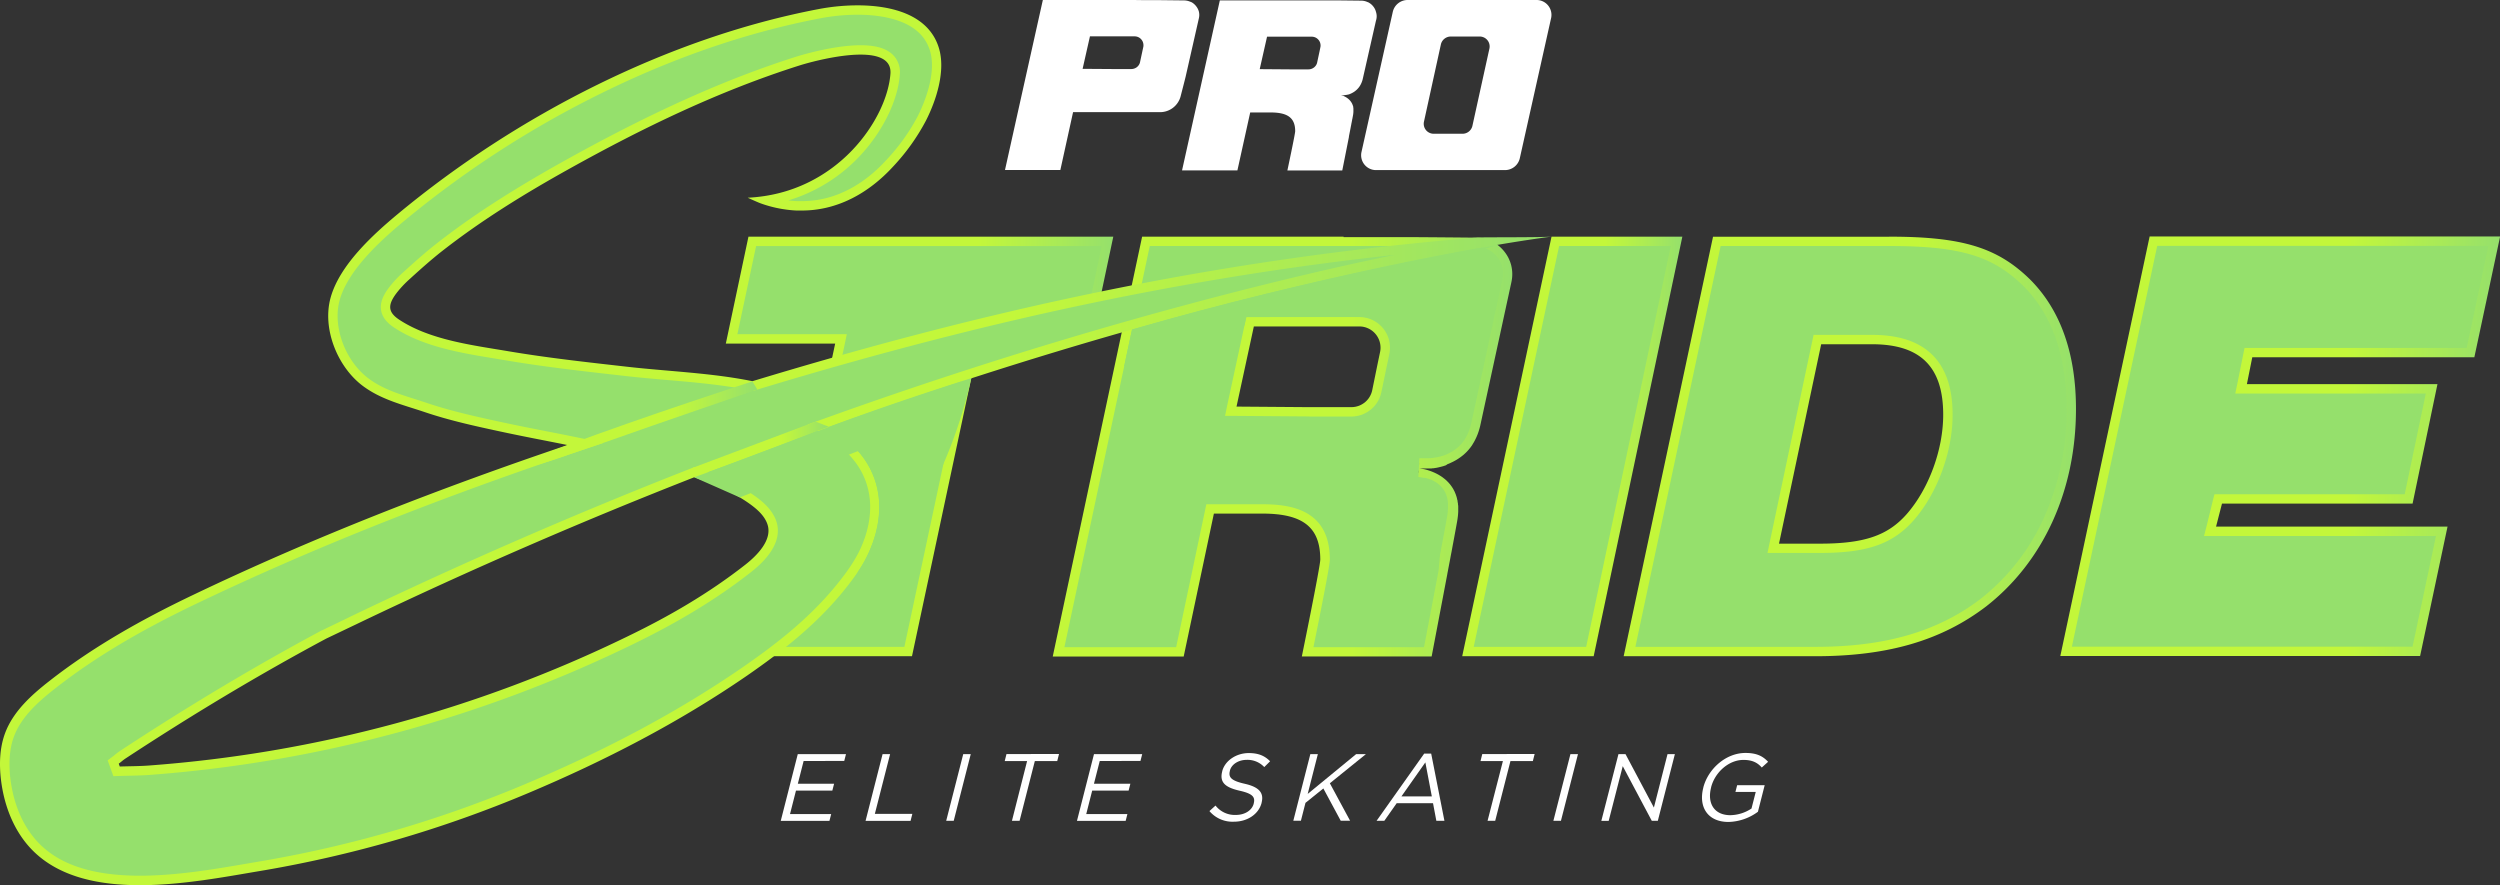
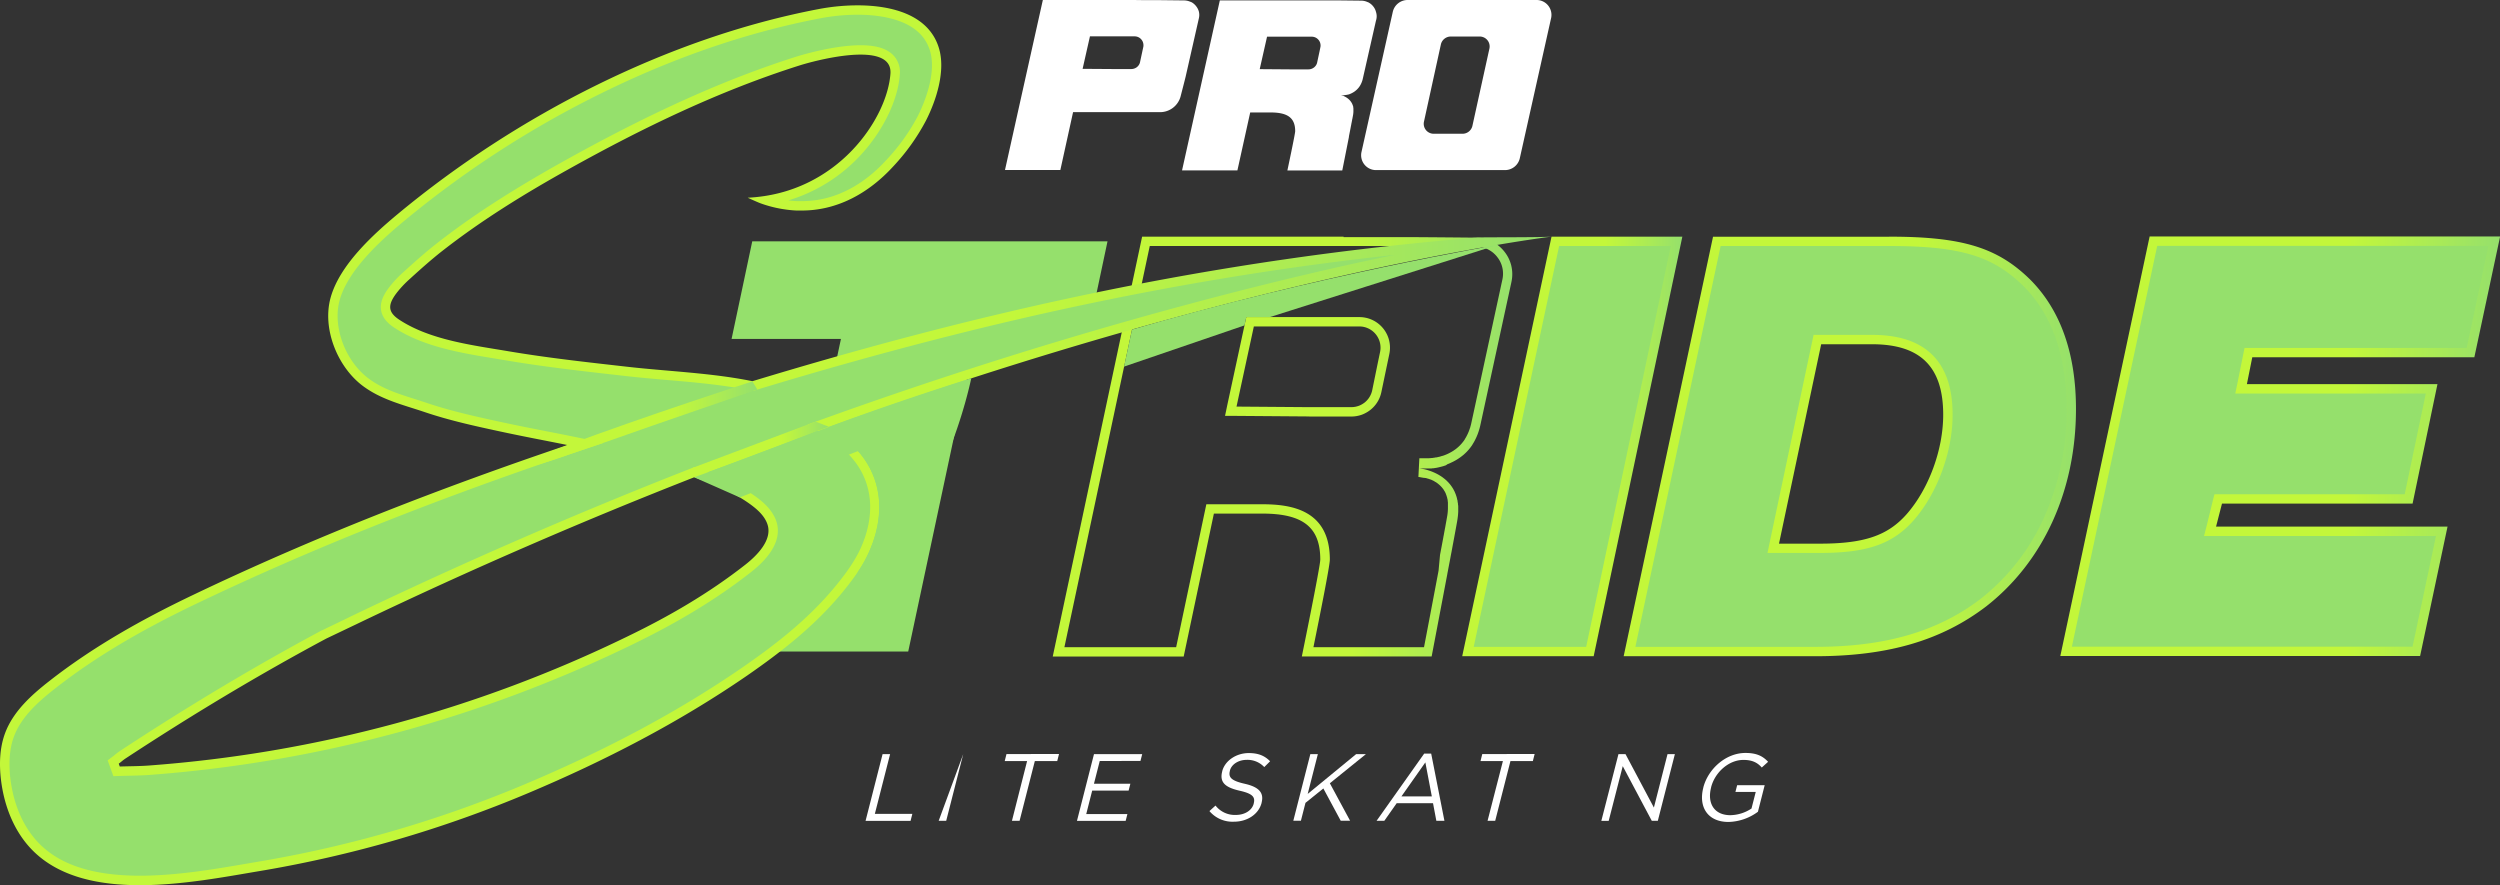
<svg xmlns="http://www.w3.org/2000/svg" xmlns:xlink="http://www.w3.org/1999/xlink" viewBox="0 0 1067.03 377.76">
  <rect x="0" y="0" width="1067.03" height="377.76" fill="#333333" stroke="none" />
  <defs>
    <style>.a67bd95a-9d0f-40c2-80ae-ee80d6bc306e{isolation:isolate;}.bed3a298-5b9b-43fd-b804-86b646be7122{fill:#fff;}.acadc7b8-97b5-4c99-bd03-4b0a103519cc,.af421490-d00c-420e-9607-55f2e6bd39f9{fill:#95e06c;}.aad5d1d5-0877-4ad5-9635-31877aa025bf{fill:url(#e93f19b7-1f8a-474a-9fa0-e77047d71302);}.e84be4f2-3b42-4da0-b655-b94fd0abc9c2{fill:url(#a4b82f7b-396f-43df-b328-54ad19ee20f6);}.b87070f8-df1d-4931-bd3d-46c9559fa327{fill:url(#bd1dfdc5-6902-4295-a336-b69ee79c75a2);}.ad844217-fd12-40c4-9284-a36a4f3fa174{fill:url(#a066f02f-5fc3-483e-9047-dc75bcf38821);}.e17a84de-0370-4ad4-9c7f-aca2eb216125{fill:url(#a0acded6-7057-453d-a598-5125fd0ec2ee);}.f03fda87-18d6-4974-84a2-c4b7f5a8613a{fill:url(#e0b56aad-219c-4227-9892-55ea28f66b8c);}.aa15628a-67b8-43de-acb3-f92a1c354bda{fill:url(#a898f4d6-c67f-4800-a2c4-e83971c04160);}.e5dc1fe7-8f73-4f79-a1bc-e07c5d35a10e{fill:url(#e7238b2d-ac7d-422d-8bb1-447d11d52e98);}.acadc7b8-97b5-4c99-bd03-4b0a103519cc{mix-blend-mode:multiply;}</style>
    <linearGradient id="e93f19b7-1f8a-474a-9fa0-e77047d71302" x1="309.79" y1="190.55" x2="475.17" y2="190.55" gradientUnits="userSpaceOnUse">
      <stop offset="0" stop-color="#c3f73a" />
      <stop offset="0.65" stop-color="#c3f73a" />
      <stop offset="0.86" stop-color="#a9ea57" />
      <stop offset="1" stop-color="#95e06c" />
    </linearGradient>
    <linearGradient id="a4b82f7b-396f-43df-b328-54ad19ee20f6" x1="624.09" y1="190.55" x2="718.05" y2="190.55" xlink:href="#e93f19b7-1f8a-474a-9fa0-e77047d71302" />
    <linearGradient id="bd1dfdc5-6902-4295-a336-b69ee79c75a2" x1="693.02" y1="190.55" x2="886.05" y2="190.55" xlink:href="#e93f19b7-1f8a-474a-9fa0-e77047d71302" />
    <linearGradient id="a066f02f-5fc3-483e-9047-dc75bcf38821" x1="879.37" y1="190.46" x2="1067.03" y2="190.46" xlink:href="#e93f19b7-1f8a-474a-9fa0-e77047d71302" />
    <linearGradient id="a0acded6-7057-453d-a598-5125fd0ec2ee" x1="449.34" y1="190.61" x2="645.52" y2="190.61" xlink:href="#e93f19b7-1f8a-474a-9fa0-e77047d71302" />
    <linearGradient id="e0b56aad-219c-4227-9892-55ea28f66b8c" x1="0" y1="190.02" x2="662.21" y2="190.02" xlink:href="#e93f19b7-1f8a-474a-9fa0-e77047d71302" />
    <linearGradient id="a898f4d6-c67f-4800-a2c4-e83971c04160" x1="221.28" y1="181.27" x2="323.22" y2="181.27" xlink:href="#e93f19b7-1f8a-474a-9fa0-e77047d71302" />
    <linearGradient id="e7238b2d-ac7d-422d-8bb1-447d11d52e98" x1="295.85" y1="191.77" x2="353.76" y2="191.77" xlink:href="#e93f19b7-1f8a-474a-9fa0-e77047d71302" />
  </defs>
  <g class="a67bd95a-9d0f-40c2-80ae-ee80d6bc306e">
    <g id="f0187f31-56e9-4c20-9899-610e46d749ff" data-name="Layer 1">
      <path class="bed3a298-5b9b-43fd-b804-86b646be7122" d="M511.71,5a6.5,6.5,0,0,0-.5-1.29,6.44,6.44,0,0,0-.64-1A6.64,6.64,0,0,0,509,1.21a5.24,5.24,0,0,0-.57-.32L508.24.8l-.09,0a7,7,0,0,0-2.8-.62L494.66.06H493l-3.18,0h-1.54L484,0h-38.9L434.6,47.1l-5.66,25.47h23.63L458,47.87h37a9.08,9.08,0,0,0,8.88-6.67c.9-3.48,1.87-7.27,2.16-8.46l5.65-24.92A6.09,6.09,0,0,0,511.71,5ZM488,19.93l-.42,1.93-1,4.67a3.61,3.61,0,0,1-1.09,1.9c-.08.08-.16.14-.24.21s-.24.17-.36.25a4,4,0,0,1-.46.24l-.3.12a4,4,0,0,1-1.3.22h-7.62l-13.14-.09,3.13-13.86h19a3.76,3.76,0,0,1,3.83,3.56A3.53,3.53,0,0,1,488,19.93Z" />
      <path class="bed3a298-5b9b-43fd-b804-86b646be7122" d="M655.64,0H600.89a6.5,6.5,0,0,0-6.42,5l-13.4,60a6.36,6.36,0,0,0,6.42,7.6h54.75a6.5,6.5,0,0,0,6.42-5l13.4-60A6.36,6.36,0,0,0,655.64,0ZM635.72,20.65l-7.29,33.13a4.33,4.33,0,0,1-4.27,3.31H612A4.25,4.25,0,0,1,607.75,52L615,18.9a4.33,4.33,0,0,1,4.27-3.31h12.13A4.24,4.24,0,0,1,635.72,20.65Z" />
      <path class="bed3a298-5b9b-43fd-b804-86b646be7122" d="M587.28,5.07a6,6,0,0,0-.49-1.3,5.83,5.83,0,0,0-.65-1,6.29,6.29,0,0,0-1.61-1.47c-.18-.11-.36-.22-.56-.32l-.15-.08-.1,0a6.61,6.61,0,0,0-2.8-.62L570.23.16h-1.61l-3.18,0h-1.55l-4.34,0H520.64l-10.47,47.1-5.66,25.47h23.63L533.6,48h8.74c7.39,0,10.46,2.4,10.46,8,0,1.19-3.33,16.75-3.33,16.75H572.9s1.53-7.65,2.84-14.31l0-.24c.16-.8.31-1.58.46-2.33q.12-.63.24-1.23c.1-.54.2-1.06.3-1.54,0-.2.08-.4.11-.59.1-.51.19-1,.28-1.4,0-.13,0-.25.07-.37.17-.92.29-1.55.33-1.81a11.61,11.61,0,0,0,.12-1.26s0-.1,0-.14,0-.23,0-.34v-.31c0-.11,0-.22,0-.33a2.28,2.28,0,0,0,0-.27l-.06-.33a2,2,0,0,0,0-.24c0-.11,0-.22-.08-.33l-.06-.2c0-.11-.07-.21-.11-.32l-.06-.18a2.06,2.06,0,0,0-.12-.26c0-.07-.05-.14-.08-.2l-.13-.24-.11-.19a2.33,2.33,0,0,0-.17-.26l-.09-.14-.17-.22-.11-.15-.18-.19-.13-.15a1.8,1.8,0,0,0-.2-.19l-.12-.12-.21-.18-.12-.1-.22-.17-.13-.09c-.07-.06-.15-.1-.22-.15l-.13-.09-.21-.12-.14-.09-.23-.12-.13-.07-.21-.1-.14-.07-.23-.09-.11,0-.23-.09-.11,0-.22-.08-.11,0-.2-.07-.1,0-.17,0-.12,0-.19,0-.08,0-.17,0h-.08l-.18,0h0l-.3,0h0l-.2,0h1.5l.23,0h.12l.22,0h.13l.25,0,.12,0,.34-.05h0l.4-.07.13,0,.28-.06.16,0,.27-.07.16,0,.29-.09.15,0,.38-.13,0,0,.44-.17.14-.07.3-.13.16-.09.28-.14.17-.09.28-.17.15-.09.38-.26,0,0,.41-.32.13-.11.27-.24.15-.14.24-.25.14-.15a3.47,3.47,0,0,0,.25-.29l.12-.14c.11-.14.22-.29.32-.44l0,0c.11-.16.21-.32.32-.5l.09-.17c.07-.12.14-.24.2-.37l.1-.21.17-.39.09-.22c.06-.14.11-.29.16-.44s.05-.13.07-.2c.07-.22.13-.45.19-.69l5.65-24.92A5.92,5.92,0,0,0,587.28,5.07ZM563.59,20,563.18,22l-1,4.67a3.61,3.61,0,0,1-1.09,1.9l-.24.21-.37.25a3.21,3.21,0,0,1-.45.24l-.3.12a4,4,0,0,1-1.3.22h-7.63l-13.14-.1,3.13-13.85h19a3.77,3.77,0,0,1,3.84,3.56A3.42,3.42,0,0,1,563.59,20Z" />
-       <path class="bed3a298-5b9b-43fd-b804-86b646be7122" d="M340.5,321.86h20.58l-.75,2.93H343l-2.48,9.72H356l-.75,2.93H339.73l-2.54,10h17.57l-.75,2.93H333.23Z" />
      <path class="bed3a298-5b9b-43fd-b804-86b646be7122" d="M376.7,321.86h3.21l-6.51,25.5h16l-.76,3H369.43Z" />
-       <path class="bed3a298-5b9b-43fd-b804-86b646be7122" d="M411.12,321.86h3.21l-7.27,28.47h-3.21Z" />
+       <path class="bed3a298-5b9b-43fd-b804-86b646be7122" d="M411.12,321.86l-7.27,28.47h-3.21Z" />
      <path class="bed3a298-5b9b-43fd-b804-86b646be7122" d="M438.38,324.83h-9.55l.75-3H452l-.76,3h-9.56l-6.51,25.5h-3.26Z" />
      <path class="bed3a298-5b9b-43fd-b804-86b646be7122" d="M466.93,321.86h20.58l-.75,2.93H469.39l-2.48,9.72h15.54l-.75,2.93H466.16l-2.54,10h17.57l-.75,2.93H459.66Z" />
      <path class="bed3a298-5b9b-43fd-b804-86b646be7122" d="M516.2,346.18l2.6-2.36a10.4,10.4,0,0,0,8.73,4c3.83,0,6.87-2,7.58-4.84l0-.08c.68-2.64-.36-4.15-6-5.41-6.18-1.42-8.65-3.54-7.46-8.22l0-.08c1.14-4.47,5.93-7.77,11.34-7.77,4.15,0,6.82,1.18,9.11,3.5l-2.5,2.48a9.79,9.79,0,0,0-7.43-3.09c-3.7,0-6.58,2-7.23,4.6l0,.08c-.69,2.68.39,4.19,6.31,5.53s8.33,3.7,7.22,8.05l0,.09c-1.25,4.88-6.12,8.05-11.78,8.05A12.92,12.92,0,0,1,516.2,346.18Z" />
      <path class="bed3a298-5b9b-43fd-b804-86b646be7122" d="M559.27,321.86h3.21l-4.34,17,20.69-17H583L567.6,334.31l8.64,16h-4l-7.42-13.79-7.63,6.15-1.95,7.64H552Z" />
      <path class="bed3a298-5b9b-43fd-b804-86b646be7122" d="M607.85,321.66h3l5.65,28.67h-3.45l-1.42-7.52h-15.5l-5.29,7.52h-3.3Zm3.27,18.26-2.76-14.52-10.22,14.52Z" />
      <path class="bed3a298-5b9b-43fd-b804-86b646be7122" d="M641.46,324.83H631.9l.75-3H655l-.76,3h-9.56l-6.51,25.5h-3.26Z" />
-       <path class="bed3a298-5b9b-43fd-b804-86b646be7122" d="M670.28,321.86h3.22l-7.27,28.47H663Z" />
      <path class="bed3a298-5b9b-43fd-b804-86b646be7122" d="M690.78,321.86h3l12.12,22.82,5.82-22.82h3.14l-7.28,28.47H705L692.61,327l-6,23.35h-3.14Z" />
      <path class="bed3a298-5b9b-43fd-b804-86b646be7122" d="M727,336.18l0-.08c2-7.81,9.5-14.73,18-14.73,4.8,0,7.42,1.38,9.65,3.78l-2.7,2.44c-1.7-1.91-3.8-3.25-7.83-3.25-6.3,0-12.18,5.33-13.8,11.67l0,.09c-1.74,6.79,1.33,11.83,8.24,11.83a16.85,16.85,0,0,0,9-2.84l1.81-7.08h-8.67l.74-2.89h11.75l-2.89,11.35a22,22,0,0,1-12.54,4.35C728.75,350.82,724.88,344.31,727,336.18Z" />
      <polygon class="af421490-d00c-420e-9607-55f2e6bd39f9" points="330.48 278.08 358.93 144.65 312.25 144.65 321.07 103.01 472.7 103.01 465.18 138.53 454.61 144.65 416.09 144.65 387.64 278.08 330.48 278.08" />
-       <path class="aad5d1d5-0877-4ad5-9635-31877aa025bf" d="M470.23,105l-6.83,32.24-9.33,5.4H414.48l-.68,3.17L386,276.08H333l27.42-128.6,1-4.83H314.72l8-37.64H470.23m4.94-4H319.45l-9.66,45.64h46.67L328,280.08h61.25l28.46-133.43h37.44l11.8-6.83L475.17,101Z" />
      <polygon class="af421490-d00c-420e-9607-55f2e6bd39f9" points="626.56 278.08 663.83 103.01 715.59 103.01 678.58 278.08 626.56 278.08" />
      <path class="e84be4f2-3b42-4da0-b655-b94fd0abc9c2" d="M713.12,105,677,276.08H629L665.45,105h47.67m4.93-4H662.21L624.09,280.08H680.2L718.05,101Z" />
      <path class="af421490-d00c-420e-9607-55f2e6bd39f9" d="M695.49,278.08,732.76,103h73.55c30.44,0,45.26,4.46,58.74,17.68,12.6,12.61,19,30.74,19,53.88,0,33.92-13.71,64.07-37.62,82.73-18.64,14.17-41.38,20.78-71.53,20.78Zm61.37-44h19.92c19.55,0,30-3.61,38.55-13.3,9.76-11.16,16.07-28.33,16.07-43.74,0-21.58-10.58-32.07-32.34-32.07H775.7Z" />
      <path class="b87070f8-df1d-4931-bd3d-46c9559fa327" d="M806.31,105c30.2,0,44.13,4.16,57.31,17.08,12.23,12.23,18.43,29.89,18.43,52.48A110.92,110.92,0,0,1,872.38,221a91.91,91.91,0,0,1-27.14,34.69c-18.3,13.91-40.65,20.39-70.34,20.39H698L734.38,105h71.93M754.4,236h22.38c20.21,0,31.06-3.79,40.06-14,10.06-11.5,16.56-29.18,16.56-45,0-22.61-11.55-34.07-34.34-34.07h-25l-.67,3.17-18,85.11-1,4.83m51.91-135H731.14L693,280.08H774.9c30.88,0,53.7-6.71,72.76-21.21,24.43-19.06,38.39-49.4,38.39-84.3,0-23.89-6.71-42.42-19.6-55.3-14-13.7-29-18.26-60.14-18.26Zm-47,131,18-85.11h21.74c20.68,0,30.34,9.66,30.34,30.07,0,15-6.17,31.68-15.57,42.42-8.05,9.12-18,12.62-37.05,12.62Z" />
      <polygon class="af421490-d00c-420e-9607-55f2e6bd39f9" points="881.84 278 919.11 102.92 1064.56 102.92 1054.44 150.49 959.65 150.49 956.55 165.95 1037.88 165.95 1028.09 212.95 946.82 212.95 943.26 226.76 1042.17 226.76 1031.31 278 881.84 278" />
      <path class="ad844217-fd12-40c4-9284-a36a4f3fa174" d="M1062.09,104.93l-9.26,43.56H958l-.65,3.21-2.3,11.47-1,4.78h81.31l-9,43h-81.2l-.77,3L942,223.76l-1.29,5h99l-10,47.24H884.31l36.42-171.07h141.36m4.94-4H917.49L879.37,280h153.56l11.71-55.24h-98.8l2.53-9.81h81.35l10.62-51H959l2.3-11.46h94.78l11-51.56Z" />
-       <path class="af421490-d00c-420e-9607-55f2e6bd39f9" d="M558.1,278.22c2-9.76,7.43-36.65,7.43-39.38,0-15-8.24-21.61-26.72-21.61H516.5l-12.89,61h-51.8L489.11,103h90.37l10.27,0,15,.09c8.9.06,17.8.14,25.28.21a13.45,13.45,0,0,1,5.77,1.34l.22.1.29.16a12.26,12.26,0,0,1,1.16.7,13.63,13.63,0,0,1,3.32,3.16,13.78,13.78,0,0,1,1.34,2.13,13.3,13.3,0,0,1,1,2.79,13.45,13.45,0,0,1,.08,6.12L629.85,181.4c-.12.5-.27,1-.42,1.53l-.16.48c-.1.33-.22.66-.34,1s-.13.35-.2.52-.24.58-.36.86l-.22.48c-.14.29-.28.57-.43.84l-.2.39c-.22.38-.45.76-.68,1.12s-.5.72-.74,1l-.25.32c-.17.22-.34.43-.52.64s-.21.23-.31.34-.34.38-.52.56l-.31.31c-.19.18-.38.36-.58.53l-.27.25c-.29.25-.58.48-.88.71l-.08,0c-.27.21-.55.41-.83.59l-.31.2-.61.39-.37.21-.6.32-.36.19-.64.31-.3.14-1,.4-.1,0c-.29.11-.57.22-.85.31l-.33.11-.63.2-.36.1-.93.25-.91.21-.87.17h-.1l-.75.12-.82.11-1,.11-.7,0-.64,0-1,0h-.58l-.58,0-.29,0-.37,4,.38,0,.7.12.62.13.38.09.57.15.86.26.66.22.48.18.73.29.74.33.76.38.38.21c.13.07.25.13.37.21l.75.46.39.27c.12.08.24.16.35.25l.38.29.34.28.39.33.31.28.35.36.31.32.39.45.24.28.33.45c.09.11.17.22.25.34l.26.4c.09.15.19.29.28.45l.11.21.21.4c0,.1.11.2.16.31l.26.62a3.34,3.34,0,0,1,.16.38l.19.57c.06.16.12.33.17.5s.11.45.11.45l.05.19c0,.17.09.34.13.52a2,2,0,0,1,0,.26l.08.5.09.49c0,.1,0,.21,0,.32l.05.52a4.21,4.21,0,0,1,0,.5c0,.13,0,.26,0,.39v.59c0,.16,0,.31,0,.47l0,.35a27.08,27.08,0,0,1-.26,2.87c-.09.56-.35,2-.78,4.39l-1.08,5.82L617,238.16l-1.2,6.34c-2.56,13.56-5.47,28.79-6.41,33.72ZM525.29,175.53l33.53.26h18a11.15,11.15,0,0,0,3.76-.67,8.31,8.31,0,0,0,.87-.35,11.8,11.8,0,0,0,1.32-.73,12.29,12.29,0,0,0,1-.75c.24-.2.47-.41.7-.62a11.09,11.09,0,0,0,3.14-5.74l3.32-16.3a10.91,10.91,0,0,0,.22-2.54,11.13,11.13,0,0,0-11.06-10.74H533.54Z" />
      <path class="e17a84de-0370-4ad4-9c7f-aca2eb216125" d="M573.47,105h6l10.25,0,3.66,0,7.52,0,3.81,0c8.9.06,17.8.14,25.27.21a11.48,11.48,0,0,1,4.92,1.14l.17.08.26.15a9.59,9.59,0,0,1,1,.59,11.37,11.37,0,0,1,2.84,2.7,11,11,0,0,1,1.14,1.82,11.47,11.47,0,0,1,.93,7.6L627.9,180.93c-.11.45-.23.91-.38,1.41,0,.08,0,.16-.08.24l-.07.21c-.1.31-.2.61-.31.9l-.18.48c-.11.26-.22.53-.35.81s-.12.27-.19.41-.25.51-.39.76l-.09.19-.09.16c-.19.35-.38.65-.57.95l0,0,0,.07c-.19.29-.39.58-.62.89l-.12.14-.11.15-.47.57-.27.3c-.15.17-.3.33-.49.52a3,3,0,0,1-.25.25c-.17.17-.34.33-.52.48l-.14.12-.1.1c-.27.23-.52.43-.74.6l-.12.09c-.24.18-.49.35-.75.53l-.14.09-.14.09-.55.34-.33.19-.58.31-.28.15-.58.28-.16.08-.13.05c-.28.13-.56.24-.84.35l-.12.05-.78.28-.17.06-.13,0-.57.18-.33.1-.55.15H614l-.25.07-.58.13-.14,0-.12,0-.81.16H612l-.7.11-.14,0-.11,0-.52.07-.26,0-.47.05h-.24l-.48,0h-.17l-.59,0h-1.49l-.38,0h-.27l-.16,0h-.22l-.41,8,.25,0h.08l.6.11h0l.39.08.11,0h0l.32.08.12,0,.06,0,.32.08.1,0,.13,0,.13,0,.2.06.08,0,.15,0,.09,0,.3.09,0,0,.15.06.08,0,.35.13.07,0,.16.06.07,0,.36.15.07,0,.16.07.09,0,.36.16.09,0,.17.09.12.06.3.15.07,0,.17.09.11.06.32.18.1.06.18.12.13.08.25.15.06,0,.18.13.11.07.3.21.06.05.18.14.12.09.26.21.06.06.18.15.12.11.24.21.06.06.17.18.11.11c.08.08.17.16.23.23l.08.09.16.19.13.15a2.31,2.31,0,0,1,.16.19l.06.08.15.2.11.15a2.22,2.22,0,0,1,.17.22l0,.06.15.23.07.11.22.35.06.12.12.24.11.2.12.22,0,.12a2.72,2.72,0,0,0,.11.25l.08.21a2.41,2.41,0,0,1,.11.25l0,.08.09.28.06.18.14.39,0,.12a2.46,2.46,0,0,1,.07.29l.06.2c0,.13.07.27.1.4a1,1,0,0,1,0,.17c0,.1,0,.2.05.3l0,.25.06.39c0,.07,0,.15,0,.22l0,.32,0,.27c0,.12,0,.25,0,.39v.92c0,.13,0,.26,0,.34v0c0,.11,0,.21,0,.3a22.89,22.89,0,0,1-.24,2.65c-.06.38-.24,1.43-.77,4.33l-.16.91c-.2,1-.41,2.21-.64,3.46l-.08.39-.19,1.05-.72,3.82-.57,3L614,243.53l-.11.6c-2.31,12.23-4.93,26-6.1,32.09h-47.2c2.67-13.1,7-34.71,7-37.38,0-21.17-16.39-23.61-28.72-23.61H514.88l-.67,3.17L502,276.22h-47.7l12.37-58.08L490.73,105h82.74m-14.65,72.78h18a13.2,13.2,0,0,0,4.45-.79,10,10,0,0,0,1-.42,13.48,13.48,0,0,0,1.55-.86,13.31,13.31,0,0,0,1.24-.89c.28-.23.56-.47.82-.73a13,13,0,0,0,3.71-6.77L592,155.8l1-4.79a13.05,13.05,0,0,0-12.8-15.67H531.93l-.68,3.15-7.39,34.21-1,4.81,4.91,0,31.07.24h0M573.47,101h-86l-24.76,116.3-13.39,62.91h55.89l12.89-61h20.69c17.46,0,24.72,5.91,24.72,19.61,0,3-7.88,41.38-7.88,41.38h55.41s3.61-18.91,6.72-35.34c0-.21.07-.41.11-.61.37-2,.74-3.89,1.09-5.74q.28-1.56.57-3c.25-1.34.48-2.62.71-3.82.09-.49.18-1,.27-1.44.23-1.26.45-2.43.64-3.48.06-.31.11-.62.17-.91.41-2.25.69-3.83.78-4.45a27.28,27.28,0,0,0,.29-3.11c0-.12,0-.25,0-.37,0-.28,0-.55,0-.83s0-.51,0-.76,0-.55-.07-.83,0-.45-.06-.66-.09-.55-.14-.82,0-.39-.09-.58-.13-.54-.2-.81-.08-.34-.13-.51-.17-.52-.26-.78-.09-.3-.15-.44-.18-.44-.27-.66l-.21-.49c-.1-.2-.21-.39-.31-.58s-.16-.32-.25-.48-.27-.43-.4-.64-.14-.23-.22-.34-.27-.37-.4-.55l-.27-.36c-.13-.17-.27-.32-.41-.48l-.31-.36c-.15-.16-.31-.32-.47-.47l-.28-.3-.5-.44-.29-.26-.52-.4-.3-.24c-.17-.13-.35-.25-.53-.37l-.29-.21-.5-.3-.34-.22-.54-.3-.3-.16-.52-.26-.31-.16-.55-.24c-.09,0-.18-.09-.27-.12l-.54-.22-.26-.1-.53-.19-.24-.09-.47-.15-.26-.09-.4-.11-.28-.09-.45-.11-.19-.05-.4-.1-.17,0-.45-.09H607l-.71-.13h-.07l-.47-.06h.46l.46,0h1.74l.68,0h.21l.54,0,.27,0,.54,0,.3,0,.59-.08.29,0,.8-.13h.11l.93-.18.3-.07.67-.16.37-.09.64-.17.38-.11.68-.22.35-.11L618,198l.12,0c.34-.13.68-.28,1-.43l.33-.16.7-.33.4-.21.65-.35.4-.23.67-.42.35-.23c.3-.2.61-.42.91-.64l.09-.07c.33-.25.65-.51,1-.78l.3-.27c.22-.2.43-.39.64-.6l.35-.34c.2-.2.39-.41.58-.62l.33-.37c.2-.23.39-.47.58-.71s.19-.23.28-.36c.27-.35.53-.71.77-1.09l0-.05c.26-.4.51-.82.75-1.24.08-.14.15-.28.22-.42.16-.3.32-.61.47-.93l.24-.52c.14-.31.27-.62.4-.94s.15-.37.22-.56c.13-.35.25-.71.37-1.07.05-.17.11-.34.16-.52.17-.54.32-1.1.46-1.68l13.36-61.53a15.56,15.56,0,0,0-.08-7,16,16,0,0,0-1.17-3.19,15.47,15.47,0,0,0-1.53-2.45,15.84,15.84,0,0,0-3.81-3.63c-.43-.28-.87-.54-1.33-.79-.12-.07-.24-.15-.37-.21l-.21-.09a15.52,15.52,0,0,0-6.62-1.54c-7.48-.07-16.38-.15-25.28-.21l-3.82,0-7.52,0-3.66,0-10.26,0h-6Zm-14.64,72.78-31.07-.24,7.4-34.21h45a9.06,9.06,0,0,1,9.06,8.8,9.29,9.29,0,0,1-.18,2.08l-1,4.78-2.35,11.52a9.05,9.05,0,0,1-2.58,4.7c-.18.18-.37.35-.56.51s-.57.42-.86.61a9.53,9.53,0,0,1-1.08.6,6.22,6.22,0,0,1-.71.29,9,9,0,0,1-3.08.55h-18Z" />
      <path class="af421490-d00c-420e-9607-55f2e6bd39f9" d="M59.71,375.76c-22.22,0-37.56-5.59-46.91-17.08-5.53-6.79-9.12-15.77-10.37-26-.92-7.42-.35-13.89,1.68-19.24,3.32-8.75,10.68-15.35,18.13-21.18,16.57-13,35.88-24.56,60.79-36.47,47.74-22.84,100-43.77,159.82-64l7.05-2.38L242.6,188c-3.69-.75-7-1.39-10.14-2-6.13-1.2-11.93-2.34-19.17-3.91-11.36-2.45-21.56-4.75-31.41-8.08-1.77-.6-3.54-1.16-5.31-1.72-7.58-2.4-14.73-4.67-20.91-9.46-10.32-8-15.86-23.47-12.63-35.21,3.65-13.29,17.76-26.19,28.05-34.73C223.71,49.16,288.9,17.43,349.92,5.81A88.23,88.23,0,0,1,366,4.28c10.32,0,28.31,2.18,32.82,16.72,3.4,11-3.26,25.42-5.38,29.59a87.19,87.19,0,0,1-13.73,19.13c-7.58,8.27-20.23,18.13-37.5,18.13-.72,0-1.45,0-2.18,0a50.44,50.44,0,0,1-12.78-2.3c33.42-5.44,53.48-34.22,54.8-54A8.2,8.2,0,0,0,380,25.09c-2.38-2.54-6.51-3.78-12.62-3.78-11.63,0-26,4.51-26.63,4.71-30.42,9.63-61.94,23.78-99.17,44.55-22.24,12.4-39.45,23.56-54.14,35.1-4.84,3.8-9.44,7.93-14.12,12.17a46.68,46.68,0,0,0-4,4.1c-3.65,4.21-5,7.2-4.65,10,.32,2.31,1.82,4.28,4.73,6.2,12.13,8,28.26,10.62,42.5,12.94,1.67.27,3.32.54,4.94.82,15.68,2.65,31.72,4.46,47.23,6.22l3.41.38c5.74.65,11.66,1.17,17.39,1.66,11.93,1,24.28,2.11,35.94,4.49l.5.1.48-.15c112.06-34,207.41-52.92,309.18-61.25.37,0,1.74-.05,3.63-.06-46.41,8.11-148.47,29.33-281.4,77l-4,1.42,3.6,2.18a47.43,47.43,0,0,1,14.12,12.61c7.69,10.6,8.51,24.12,2.31,38.07-2.92,6.53-7.6,12.6-11.36,17.15-12.22,14.82-27.16,26-40.16,35-27,18.57-57.35,34.86-92.76,49.8a513.28,513.28,0,0,1-114.6,33.26l-5.25.9c-13.2,2.26-29.63,5.08-45.37,5.08ZM295.58,201.85C246.93,220.9,198.39,242,151.3,264.59q-6.66,3.2-12.93,6.17C109.86,286,81.77,302.82,52.42,322.1c-.73.48-1.4,1-2,1.53l-.91.72-1.16.89,1.41,4,1.46,0,4-.1c2.86-.06,5.82-.12,8.74-.34a565.25,565.25,0,0,0,204.87-55.31c19.76-9.56,36.29-19.62,50.51-30.74,8.84-6.91,12.33-13.77,10.09-19.83-1.5-4-4.77-6.86-7.45-8.86-6.86-5.11-14.68-8.37-20.72-10.64-1.28-.48-2.57-.94-3.86-1.39l-1.05-.37Z" />
      <path class="f03fda87-18d6-4974-84a2-c4b7f5a8613a" d="M366,6.28c7.72,0,14.5,1.19,19.61,3.43,5.93,2.61,9.63,6.49,11.3,11.88,3.18,10.26-3.22,24.09-5.25,28.09a85.33,85.33,0,0,1-13.43,18.69c-7.3,8-19.48,17.48-36,17.48-.69,0-1.39,0-2.09,0-1.23-.06-2.46-.17-3.69-.32a69,69,0,0,0,30-18.39C376.54,56.6,383.3,43,384.06,31.66a10.27,10.27,0,0,0-2.65-7.93c-2.78-3-7.38-4.42-14.08-4.42-11.93,0-26.61,4.6-27.23,4.8C309.54,33.78,277.91,48,240.55,68.82c-22.33,12.46-39.62,23.67-54.4,35.28-4.88,3.83-9.51,8-14.22,12.26a49.35,49.35,0,0,0-4.19,4.27c-2.86,3.31-5.71,7.27-5.11,11.6.4,2.89,2.23,5.37,5.61,7.6,12.49,8.22,28.84,10.89,43.28,13.24l4.93.82c15.73,2.66,31.79,4.48,47.33,6.23l3.41.39c5.77.65,11.71,1.17,17.45,1.67,11.88,1,24.16,2.1,35.71,4.45l1,.2,1-.29c52.29-15.88,100.39-28.28,147.05-37.9,42.36-8.73,83.86-15.29,125.92-19.86q-8.87,1.84-18.77,4c-49.36,11-128.29,31.27-224,65.61l-7.92,2.84,7.2,4.35a45.8,45.8,0,0,1,13.53,12.07c7.26,10,8,22.82,2.1,36.08-2.81,6.32-7.4,12.25-11.07,16.7-12.07,14.63-26.87,25.7-39.74,34.6-26.91,18.5-57.14,34.72-92.42,49.61A511.53,511.53,0,0,1,110,367.81l-5.25.9c-13.13,2.25-29.47,5.05-45,5.05-21.58,0-36.42-5.35-45.36-16.34-5.29-6.5-8.73-15.13-9.94-24.95-.87-7.09-.34-13.24,1.57-18.28,3.15-8.29,10.27-14.67,17.49-20.32C39.92,281,59.12,269.48,83.89,257.63c47.67-22.8,99.88-43.7,159.6-63.89L257.6,189,243,186c-3.69-.75-7-1.39-10.13-2-6.13-1.2-11.92-2.34-19.15-3.9-11.3-2.44-21.44-4.73-31.19-8-1.79-.61-3.6-1.18-5.35-1.74-7.4-2.34-14.39-4.56-20.28-9.13-9.73-7.54-15-22.08-11.93-33.1,3.5-12.74,17.31-25.35,27.4-33.72a427.48,427.48,0,0,1,83.77-54.35c31.36-15.5,63-26.36,94.16-32.28A85.7,85.7,0,0,1,366,6.28m-317.68,325,2.92-.1,3.94-.1c2.89-.06,5.87-.12,8.84-.35a567.27,567.27,0,0,0,205.59-55.5c19.9-9.62,36.54-19.75,50.87-31,12.12-9.48,12.53-17.25,10.74-22.1-1.7-4.59-5.46-7.78-8.13-9.77-7.06-5.26-15.05-8.6-21.22-10.92-1.28-.48-2.58-.94-3.84-1.38l-.4-.14-1.41-.5-1.38.55c-48.69,19.07-97.28,40.2-144.42,62.8Q143.79,266,137.52,269l-.09,0-.09.05c-28.48,15.27-56.62,32.08-86,51.38-.82.54-1.56,1.13-2.21,1.65q-.42.36-.87.69l-2.31,1.77,1,2.75.21.58.23.64,1,2.76M366,2.28a89.7,89.7,0,0,0-16.47,1.57C284.84,16.16,220.33,49.37,169.8,91.33c-10.65,8.85-24.87,21.83-28.7,35.74-3.61,13.12,2.81,29.16,13.33,37.32,8,6.17,17.51,8.35,26.81,11.49,10.28,3.48,21,5.86,31.63,8.15,10.94,2.36,18.36,3.71,29.34,5.92-54.33,18.37-108.27,39.31-160,64.07C60.69,264.3,39.79,276,21,290.72c-7.69,6-15.29,12.91-18.76,22C-.18,319.15-.39,326.19.44,333c1.2,9.75,4.61,19.37,10.81,27,11.21,13.78,29.45,17.81,48.46,17.81,18.06,0,36.83-3.64,50.95-6a515,515,0,0,0,115-33.4c32.48-13.7,64.05-30,93.13-50,14.84-10.26,29-21.36,40.56-35.35,4.47-5.41,8.81-11.27,11.64-17.62,5.92-13.29,6.29-27.93-2.51-40.06a49.9,49.9,0,0,0-14.7-13.15C538.79,115.85,662.21,101,662.21,101c-6.15.38-29.47.21-31.46.37-115,9.41-214.32,32.4-309.6,61.33-17.42-3.55-35.86-4.17-53.5-6.17-16.88-1.92-33.78-3.76-50.53-6.59-15.22-2.58-33.5-4.78-46.68-13.46-5.41-3.56-5.07-7,.33-13.24a44.52,44.52,0,0,1,3.85-3.92c4.56-4.15,9.16-8.28,14-12.09C205.52,94,223.77,82.76,242.5,72.32c31.65-17.65,64.17-33.43,98.81-44.4,3.85-1.22,16.26-4.61,26-4.61,7.33,0,13.15,1.91,12.74,8.08-1.27,19-22.5,51.18-60.92,53,0,0,4.34,2,5.7,2.47a52.93,52.93,0,0,0,15.09,3c.76,0,1.53,0,2.28,0,15.37,0,28.67-7.53,39-18.78a89.47,89.47,0,0,0,14-19.58c4.42-8.66,8.53-21.35,5.51-31.08C396.37,6.29,380.66,2.28,366,2.28ZM51.12,327.16l-.44-1.22c1-.72,1.85-1.52,2.84-2.17,28.11-18.46,56.53-35.57,85.71-51.2l12.93-6.17c50.21-24.08,98.55-44.83,144.15-62.69,1.39.49,2.78,1,4.17,1.5,7.1,2.67,14.11,5.82,20.23,10.38,2.83,2.11,5.54,4.64,6.76,7.95,2.53,6.84-4.57,13.74-9.45,17.55-15.5,12.13-32.47,22-50.14,30.52A560.83,560.83,0,0,1,63.74,326.72c-4.2.32-8.42.3-12.62.44Z" />
      <path class="aa15628a-67b8-43de-acb3-f92a1c354bda" d="M242.21,190c32.24-12.08,78.94-27.24,78.94-27.24l2.07,3.49s-41,14-65.67,22.76c-4.73,1.68-9.35,3.08-13.47,4.57C218.49,202.8,210,202,242.21,190Z" />
      <path class="e5dc1fe7-8f73-4f79-a1bc-e07c5d35a10e" d="M295.85,199.59c32.25-12.08,52.21-19.65,52.21-19.65l5.7,2.21c.15-.29-32.69,12.68-57.37,21.45Z" />
      <path class="acadc7b8-97b5-4c99-bd03-4b0a103519cc" d="M479.76,156.47l51.41-17.59.76-3.54,10.05,0,97.29-30.83s-78.63,13.42-156.12,36.15Z" />
      <path class="acadc7b8-97b5-4c99-bd03-4b0a103519cc" d="M296.31,203.71c12.89-4.68,32-11.94,57.51-21.52,29.35-11,60.73-20.78,60.73-20.78S402,224.48,365.89,244.46c0,0,11.55-15.39,9-33.35a35.76,35.76,0,0,0-8.66-18.59L315.75,212.3Z" />
    </g>
  </g>
</svg>